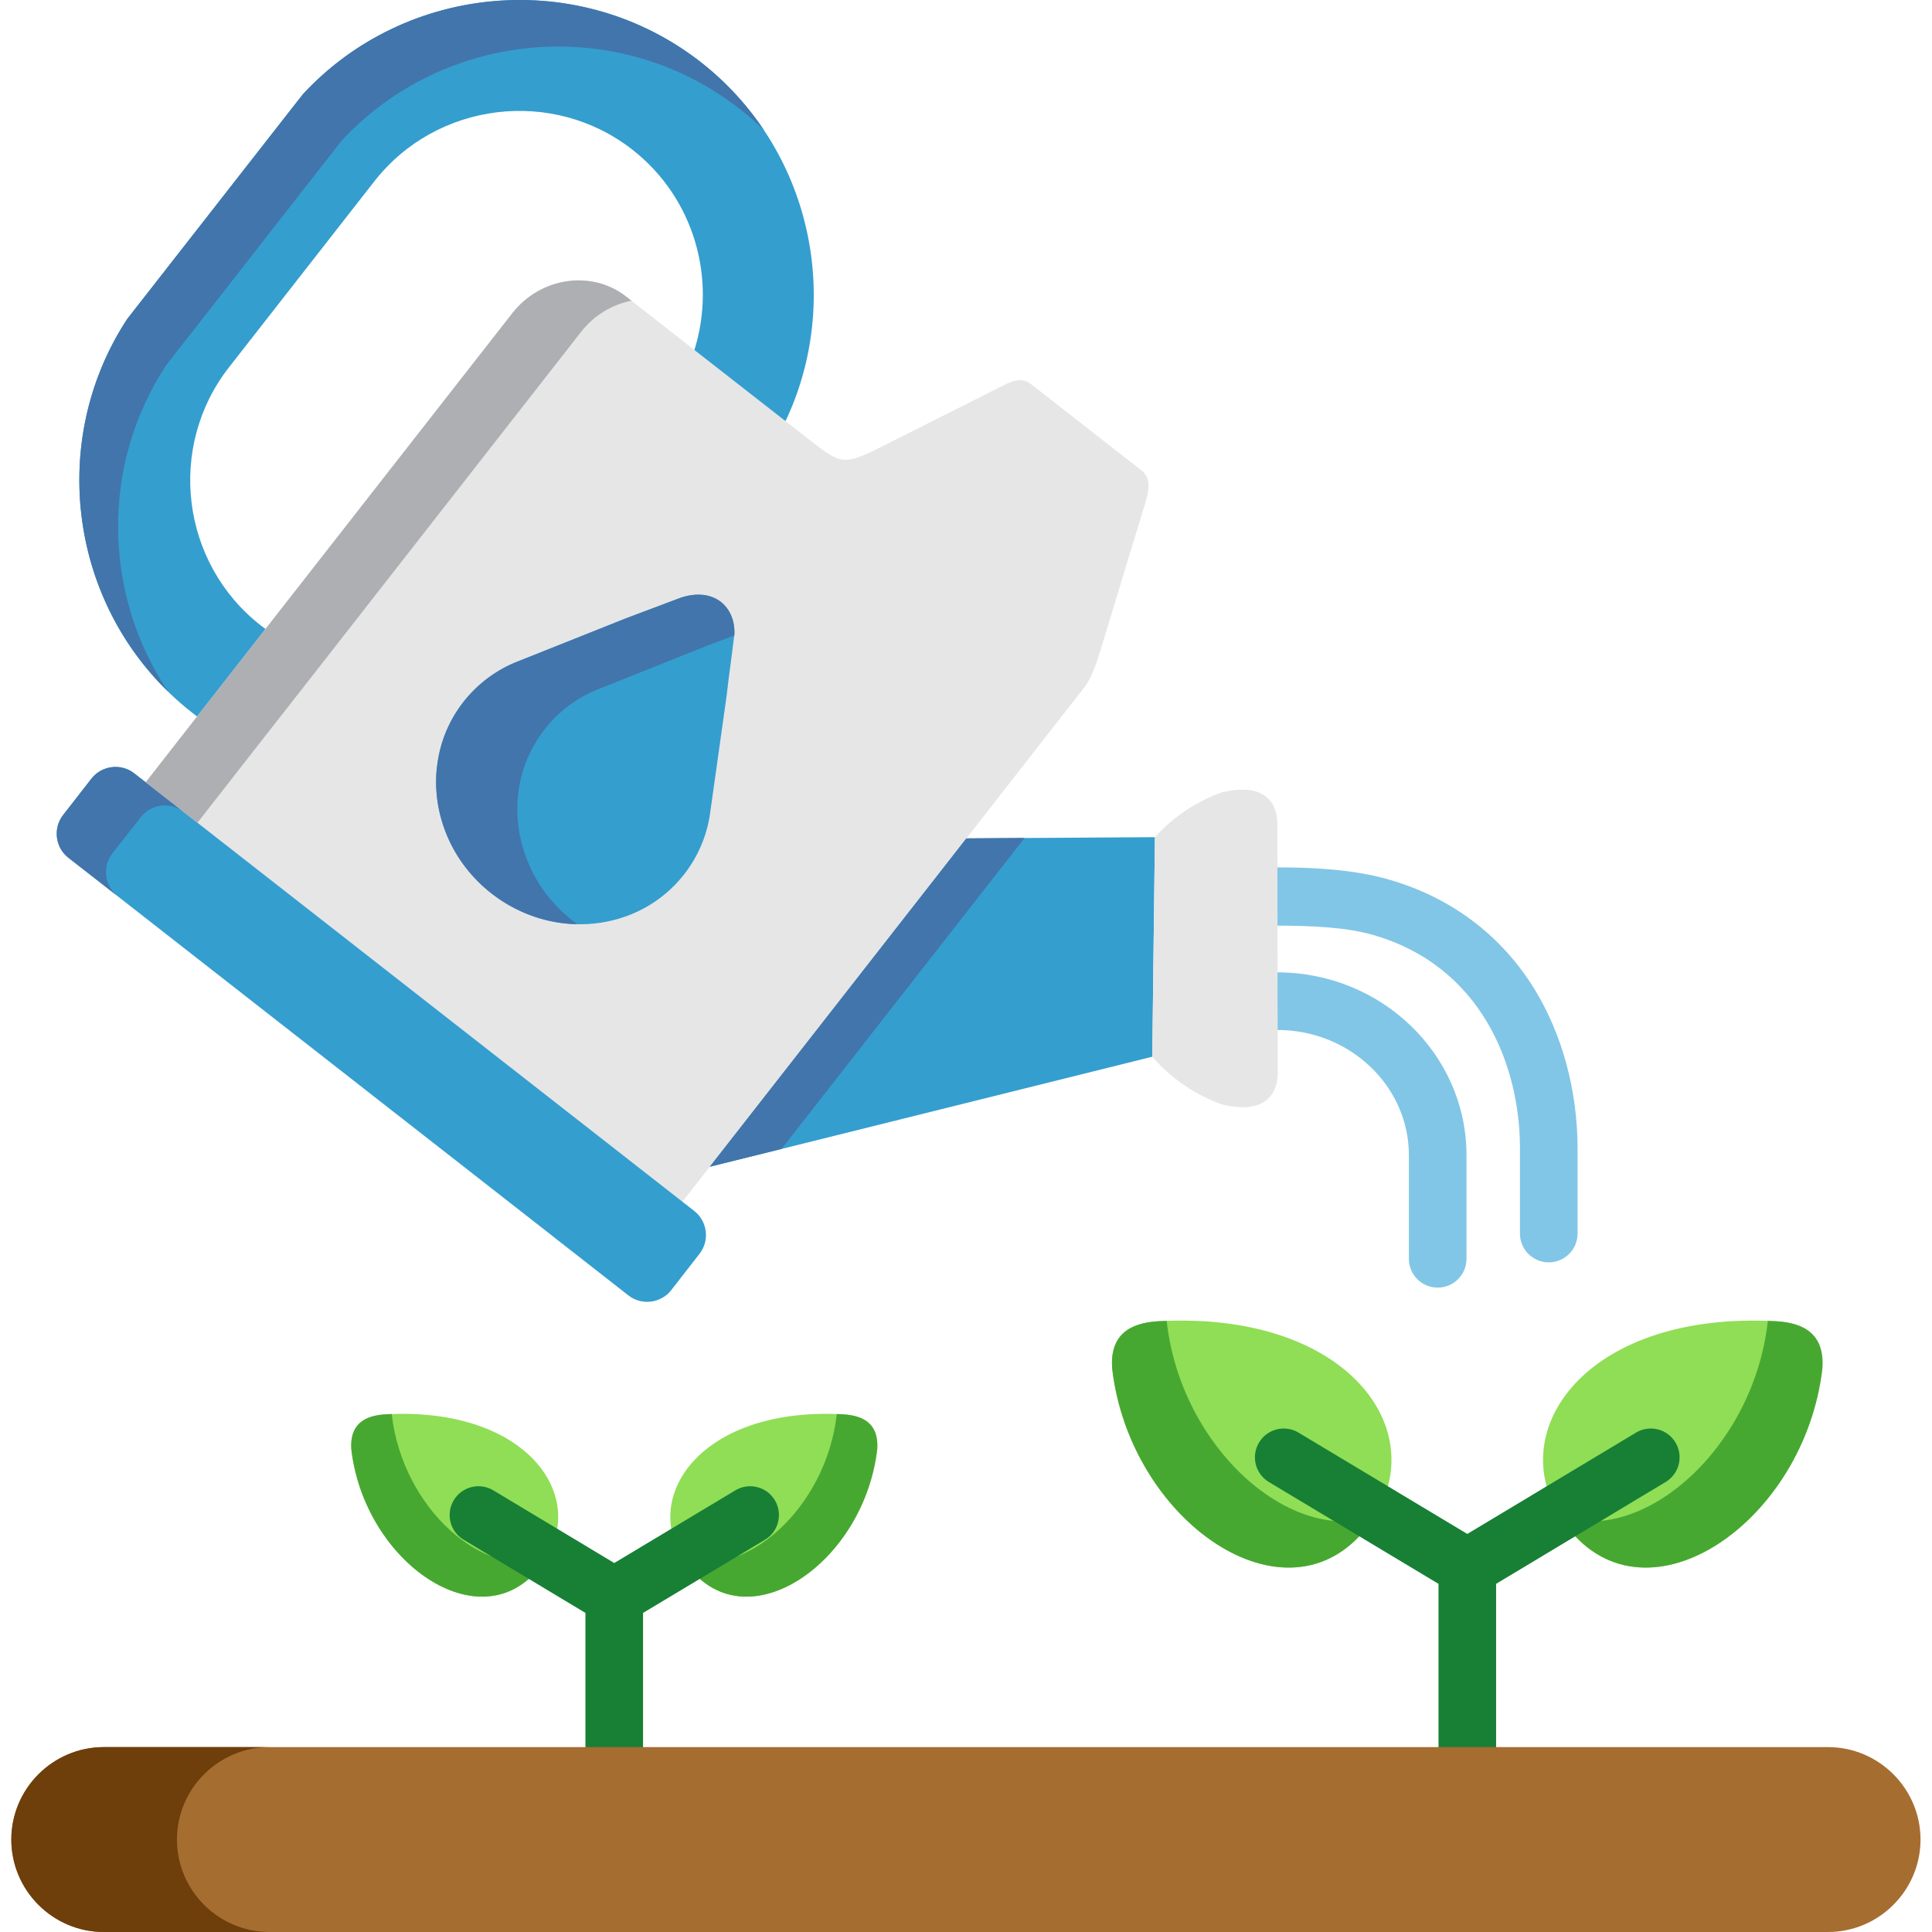
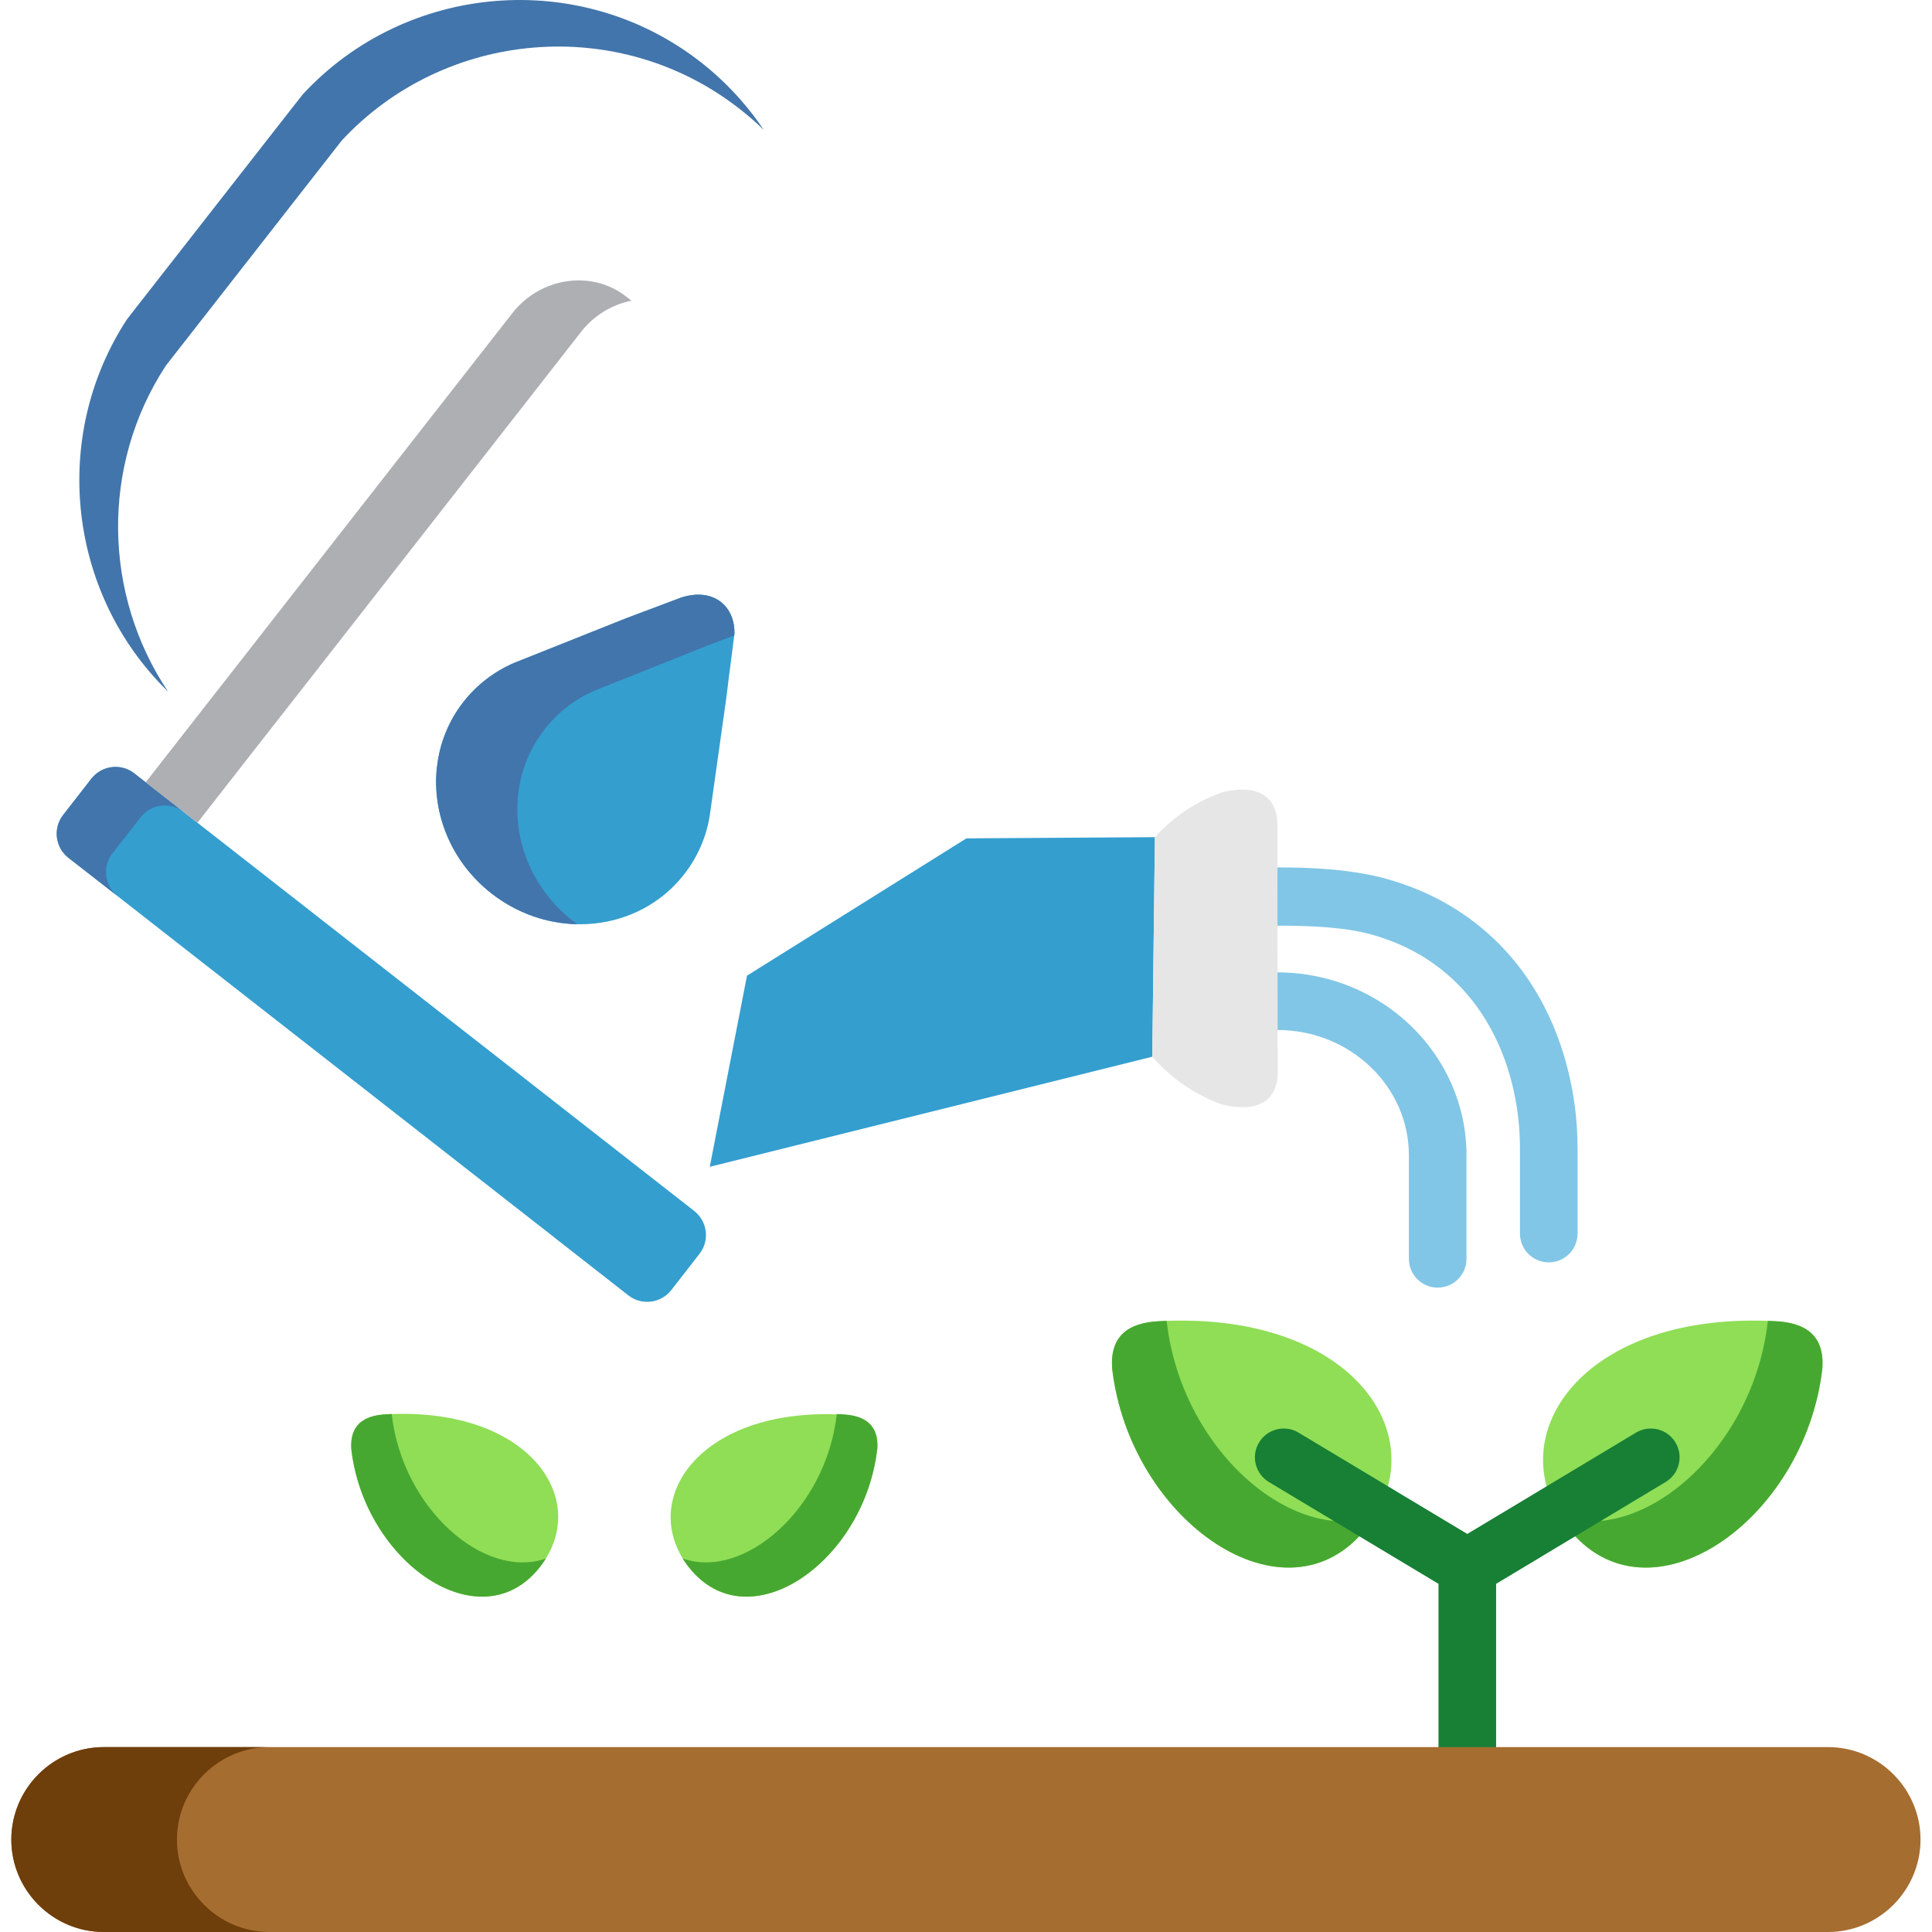
<svg xmlns="http://www.w3.org/2000/svg" height="512pt" viewBox="-3 0 512 512" width="512pt">
  <path d="m378.004 341.23c-4.215 0-7.633-3.418-7.633-7.633v-27.441c0-18.309-15.633-33.203-34.848-33.203-4.215 0-7.633-3.418-7.633-7.633 0-4.215 3.418-7.633 7.633-7.633 27.633 0 50.113 21.742 50.113 48.465v27.445c0 4.215-3.418 7.633-7.633 7.633zm0 0" fill="#81c6e6" />
  <path d="m407.438 334.539c-4.215 0-7.633-3.418-7.633-7.633v-22.598c0-22.074-10.336-48.547-39.352-56.656-6.746-1.883-15.629-2.344-24.84-2.344-4.215 0-4.141-3.594-4.141-7.809s-.074-7.633 4.141-7.633c9.129 0 19.711.504 28.945 3.082 16.734 4.676 30.258 14.777 39.117 29.215 7.348 11.977 11.395 26.945 11.395 42.145v22.598c0 4.215-3.418 7.633-7.633 7.633zm0 0" fill="#81c6e6" />
  <g fill-rule="evenodd">
    <path d="m253.109 222.176-58.148 36.391-9.867 50.648 117.273-29.176.695-58.18zm0 0" fill="#349ecf" />
-     <path d="m77.309 24.93-46.633 59.652c-21.934 33.531-14.832 79.215 17.285 104.32.434.348.836.664 1.27.98l.172-.23 19.48-3.434-1.527-19.535c-.434-.316-.867-.637-1.27-.953-21.125-16.508-24.906-47.27-8.398-68.395l38.523-49.289c16.508-21.094 47.27-24.875 68.391-8.371 16.395 12.816 22.336 34.227 16.422 53.07l4.82 18.039 19.102.633.23.172c15.297-32.289 6.785-72.23-22.449-95.117-32.121-25.074-78.176-20.949-105.418 8.457zm0 0" fill="#349ecf" />
    <path d="m303.062 221.859-.695 58.18c4.938 5.684 11.285 10.098 18.527 12.668 7.07 1.672 10.938.172 12.898-2.34 1.355-1.758 1.816-4.012 1.816-5.973l-.055-33.07-.031-33.074c-.027-4.789-2.742-11.168-14.746-8.254-6.867 2.457-12.926 6.555-17.715 11.863zm0 0" fill="#e6e6e6" />
-     <path d="m35.609 207.316 57.34 62.824 84.871 48.336 7.273-9.262 68.016-87.035 29-37.141c2.484-3.148 3.984-4.301 6.523-12.699l11.918-39.191c.953-3.172 1.559-6.434-1.039-8.48l-29.375-22.945c-2.598-2.047-5.512-.461-8.457 1.039l-29.145 14.66c-12.121 6.121-12.18 6.031-21.27-1.066l-6.32-4.934-23.922-18.672-18.066-14.141c-9.148-7.156-22.711-5.168-30.184 4.387l-65.422 83.688-17.949 22.973zm0 0" fill="#e6e6e6" />
    <path d="m112.805 203.305c-1.355 12.207 3.695 25.078 14.457 33.477 16.133 12.609 38.988 10.359 51.02-5.051 3.664-4.676 5.918-10.043 6.812-15.582l4.441-31.57c.895-7.707 0 0 2.078-16.395.348-7.156-5.191-12.695-14.141-9.809l-9.664 3.633-4.82 1.82-29.695 11.832c-5.164 2.223-9.812 5.684-13.477 10.359-4.039 5.164-6.348 11.137-7.012 17.285zm0 0" fill="#349ecf" />
    <path d="m34.746 242.637 109.168 85.305.059.059 19.562 15.297c3.492 2.742 8.602 2.105 11.344-1.387l7.5-9.641c2.742-3.488 2.109-8.598-1.383-11.34l-3.031-2.367-142.355-111.246-3.027-2.367c-3.492-2.742-8.602-2.105-11.344 1.387l-7.504 9.637c-2.738 3.492-2.105 8.602 1.387 11.34l19.566 15.27zm0 0" fill="#349ecf" />
    <path d="m112.746 203.594c-1.242 12.117 3.84 24.844 14.516 33.188 6.809 5.309 14.832 7.992 22.711 8.137-.406-.289-.809-.578-1.184-.895-10.766-8.398-15.812-21.27-14.484-33.477.691-6.148 3-12.121 7.039-17.285 3.664-4.676 8.312-8.141 13.477-10.332l29.695-11.863 4.816-1.816 2.223-.836c.031-.086.031-.145.059-.23.348-7.16-5.195-12.699-14.141-9.812l-9.176 3.461-.492.176-4.82 1.816-29.691 11.832c-5.164 2.223-9.812 5.684-13.477 10.359-4.039 5.168-6.348 11.141-7.012 17.285-.031.09-.031.207-.059.293zm0 0" fill="#4275ab" />
    <path d="m45.652 215.164-10.043-7.848-3.027-2.367c-3.492-2.742-8.602-2.105-11.344 1.387l-7.5 9.637c-2.742 3.492-2.109 8.602 1.383 11.34l13.074 10.188c-3.523-2.742-4.129-7.82-1.414-11.34l7.531-9.609c1.703-2.195 4.328-3.262 6.926-3.09 1.559.117 3.086.664 4.414 1.703zm0 0" fill="#4275ab" />
-     <path d="m253.109 222.176-68.016 87.039.344-.117 18.672-4.617 64.266-82.219.145-.199-15.121.113zm0 0" fill="#4275ab" />
    <path d="m74.801 28.105-41.672 53.328-2.453 3.148c-19.332 29.551-16.102 68.539 6.898 94.539v.027c1.27 1.414 2.598 2.801 3.98 4.156-17.141-25.566-18.008-59.793-.605-86.398l46.605-59.652c27.27-29.375 73.297-33.531 105.414-8.426 2.281 1.762 4.418 3.637 6.438 5.598-1.848-2.77-3.898-5.426-6.117-7.965-3.148-3.578-6.668-6.926-10.562-9.984-32.121-25.078-78.176-20.953-105.418 8.453zm0 0" fill="#4275ab" />
    <path d="m67.324 166.742-17.918 22.91-.176.23-.027.031-13.594 17.398.176.145 9.867 7.707 3.664 2.887 13.766-17.633 17.98-22.973 69.922-89.488c3.461-4.445 8.25-7.242 13.301-8.254h.059l-1.383-1.098c-9.148-7.156-22.711-5.164-30.188 4.387l-65.418 83.691zm0 0" fill="#adafb3" />
    <path d="m90.094 383.984c3.434 30.07 34.309 51.426 50.039 31.227l.059-.086c.691-.867 1.297-1.762 1.816-2.688 10.129-17.371-6.609-39.621-42.766-37.629-5.918.316-9.523 2.855-9.148 9.176zm0 0" fill="#8fde56" />
    <path d="m90.094 383.984c3.434 30.07 34.309 51.426 50.039 31.227l.059-.086c.547-.695 1.008-1.387 1.473-2.109-16.305 5.742-37.977-13.188-40.836-38.121 0-.059 0-.113 0-.172-.52.027-1.066.059-1.586.086-5.918.316-9.523 2.855-9.148 9.176zm0 0" fill="#47a831" />
-     <path d="m229.477 383.984c-3.434 30.07-34.312 51.426-50.012 31.227l-.086-.086c-.664-.867-1.27-1.762-1.82-2.688-10.129-17.371 6.609-39.621 42.77-37.629 5.941.316 9.551 2.855 9.148 9.176zm0 0" fill="#8fde56" />
+     <path d="m229.477 383.984c-3.434 30.07-34.312 51.426-50.012 31.227c-.664-.867-1.27-1.762-1.82-2.688-10.129-17.371 6.609-39.621 42.77-37.629 5.941.316 9.551 2.855 9.148 9.176zm0 0" fill="#8fde56" />
    <path d="m229.477 383.984c-3.434 30.07-34.312 51.426-50.012 31.227l-.086-.086c-.52-.695-1.012-1.387-1.473-2.109 16.305 5.742 37.977-13.188 40.832-38.121 0-.059 0-.113 0-.172.52.027 1.07.059 1.586.086 5.945.316 9.555 2.855 9.152 9.176zm0 0" fill="#47a831" />
  </g>
-   <path d="m202.344 397.574c-2.172-3.617-6.859-4.785-10.473-2.617l-32.086 19.258-32.055-19.258c-3.617-2.172-8.305-1-10.477 2.613-2.168 3.613-1 8.305 2.613 10.477l32.281 19.391v35.562c0 4.215 3.418 7.633 7.633 7.633 4.219 0 7.637-3.418 7.637-7.633v-35.562l32.309-19.391c3.613-2.168 4.785-6.859 2.617-10.473zm0 0" fill="#178035" />
  <path d="m291.719 362.543c4.617 40.633 46.316 69.461 67.555 42.191l.09-.113c.922-1.184 1.73-2.398 2.453-3.637 13.676-23.465-8.918-53.531-57.773-50.848-7.992.43-12.871 3.863-12.324 12.406zm0 0" fill="#8fde56" fill-rule="evenodd" />
  <path d="m291.719 362.543c4.617 40.633 46.316 69.461 67.555 42.191l.09-.113c.719-.926 1.383-1.879 1.988-2.828-22.016 7.703-51.309-17.836-55.145-51.512 0-.09 0-.176 0-.234-.723.031-1.445.059-2.164.09-7.992.43-12.871 3.863-12.324 12.406zm0 0" fill="#47a831" fill-rule="evenodd" />
  <path d="m479.957 362.543c-4.617 40.633-46.316 69.461-67.555 42.191l-.086-.113c-.926-1.184-1.73-2.398-2.453-3.637-13.68-23.465 8.914-53.531 57.773-50.848 7.992.43 12.867 3.863 12.32 12.406zm0 0" fill="#8fde56" fill-rule="evenodd" />
  <path d="m479.957 362.543c-4.617 40.633-46.316 69.461-67.555 42.191l-.086-.113c-.723-.926-1.387-1.879-1.992-2.828 22.02 7.703 51.309-17.836 55.148-51.512 0-.09 0-.176 0-.234.719.031 1.441.059 2.164.09 7.992.43 12.867 3.863 12.32 12.406zm0 0" fill="#47a831" fill-rule="evenodd" />
  <path d="m441.02 382.277c-2.168-3.613-6.863-4.785-10.473-2.613l-44.695 26.844-44.723-26.844c-3.617-2.172-8.305-1-10.473 2.617-2.172 3.613-1 8.301 2.613 10.473l44.949 26.977v43.27c0 4.215 3.418 7.633 7.633 7.633 4.215 0 7.633-3.418 7.633-7.633v-43.27l44.922-26.98c3.617-2.168 4.785-6.859 2.613-10.473zm0 0" fill="#178035" />
  <path d="m24.5 512h456.957c13.477 0 24.5-11.023 24.5-24.5s-11.023-24.5-24.5-24.5h-456.957c-13.477 0-24.5 11.023-24.5 24.5s11.023 24.5 24.5 24.5zm0 0" fill="#a66d30" fill-rule="evenodd" />
  <path d="m0 487.5c0 13.477 11.023 24.5 24.5 24.5h43.891c-13.473 0-24.5-11.023-24.5-24.5s11.027-24.5 24.5-24.5h-43.891c-13.477 0-24.5 11.023-24.5 24.5zm0 0" fill="#6e3e0b" fill-rule="evenodd" />
</svg>